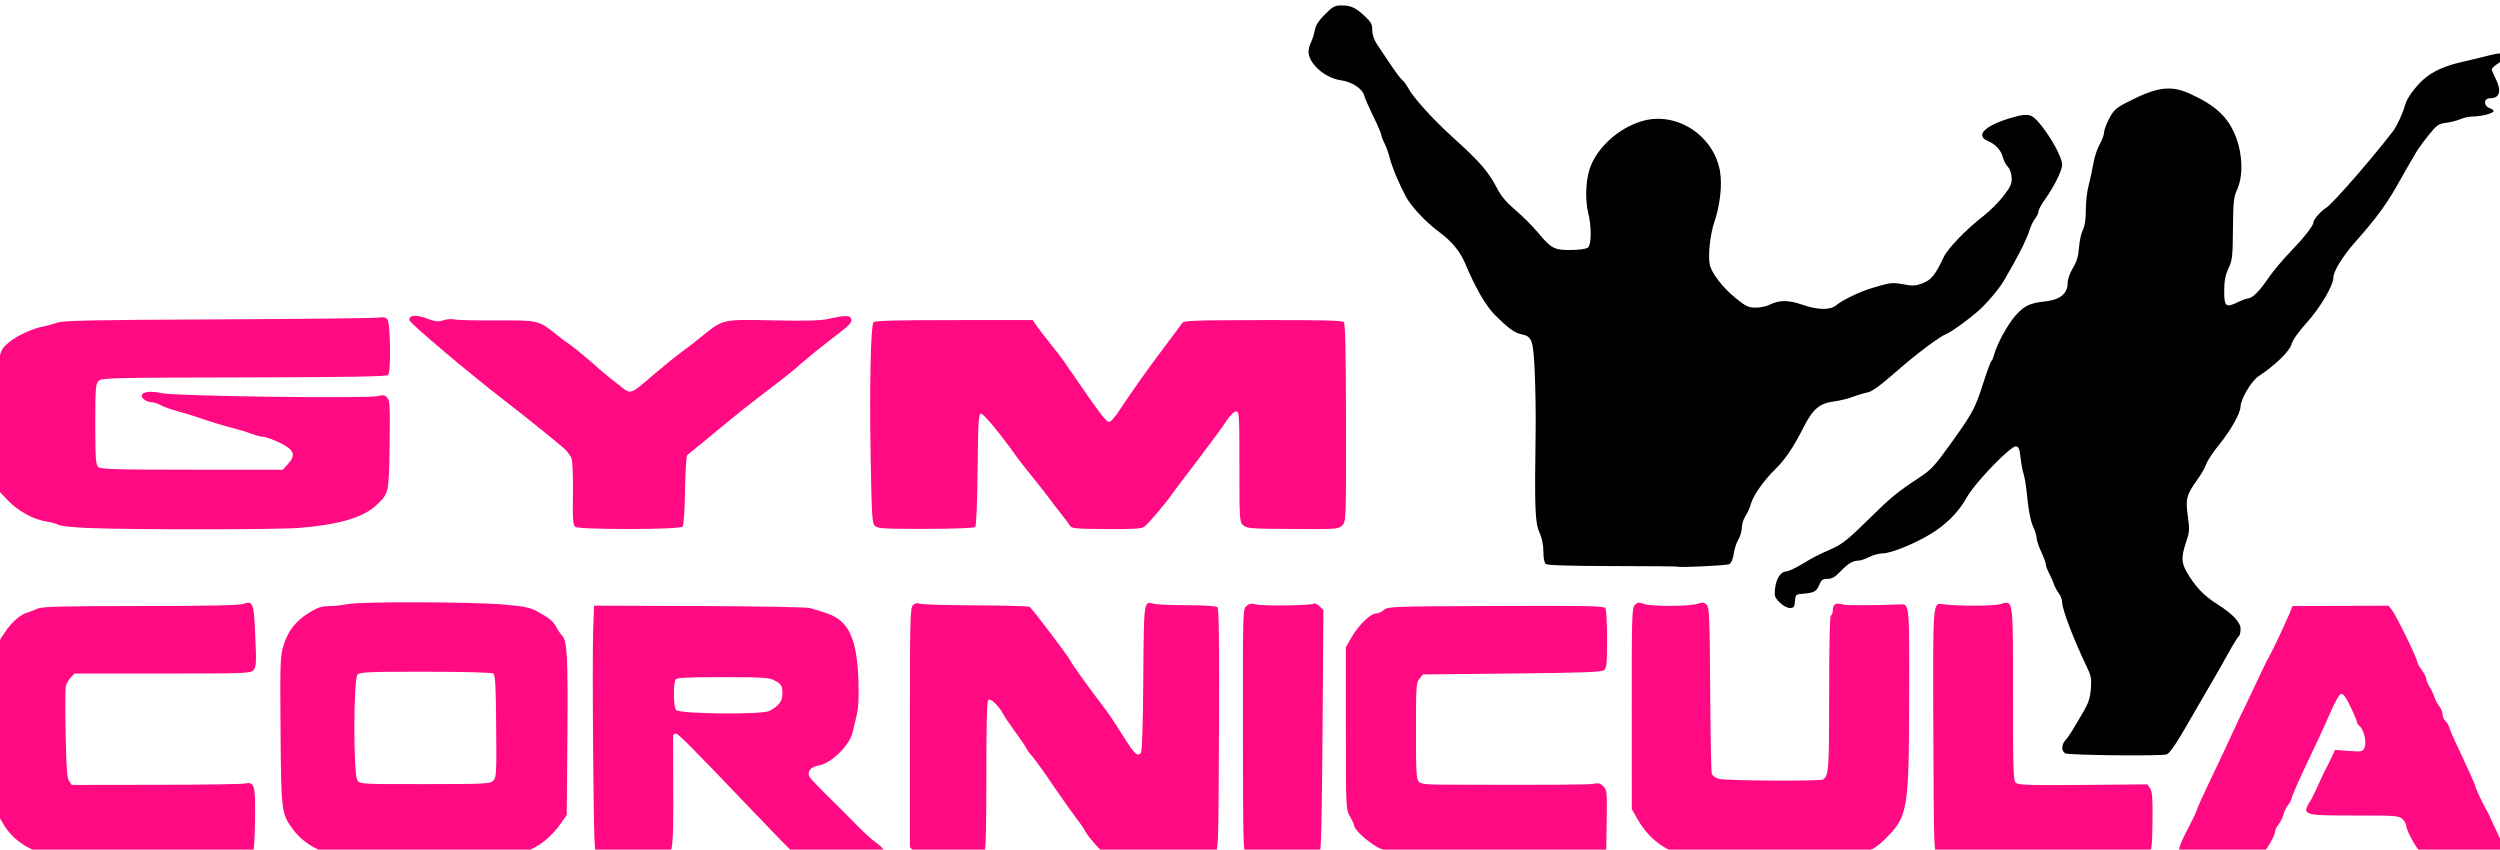
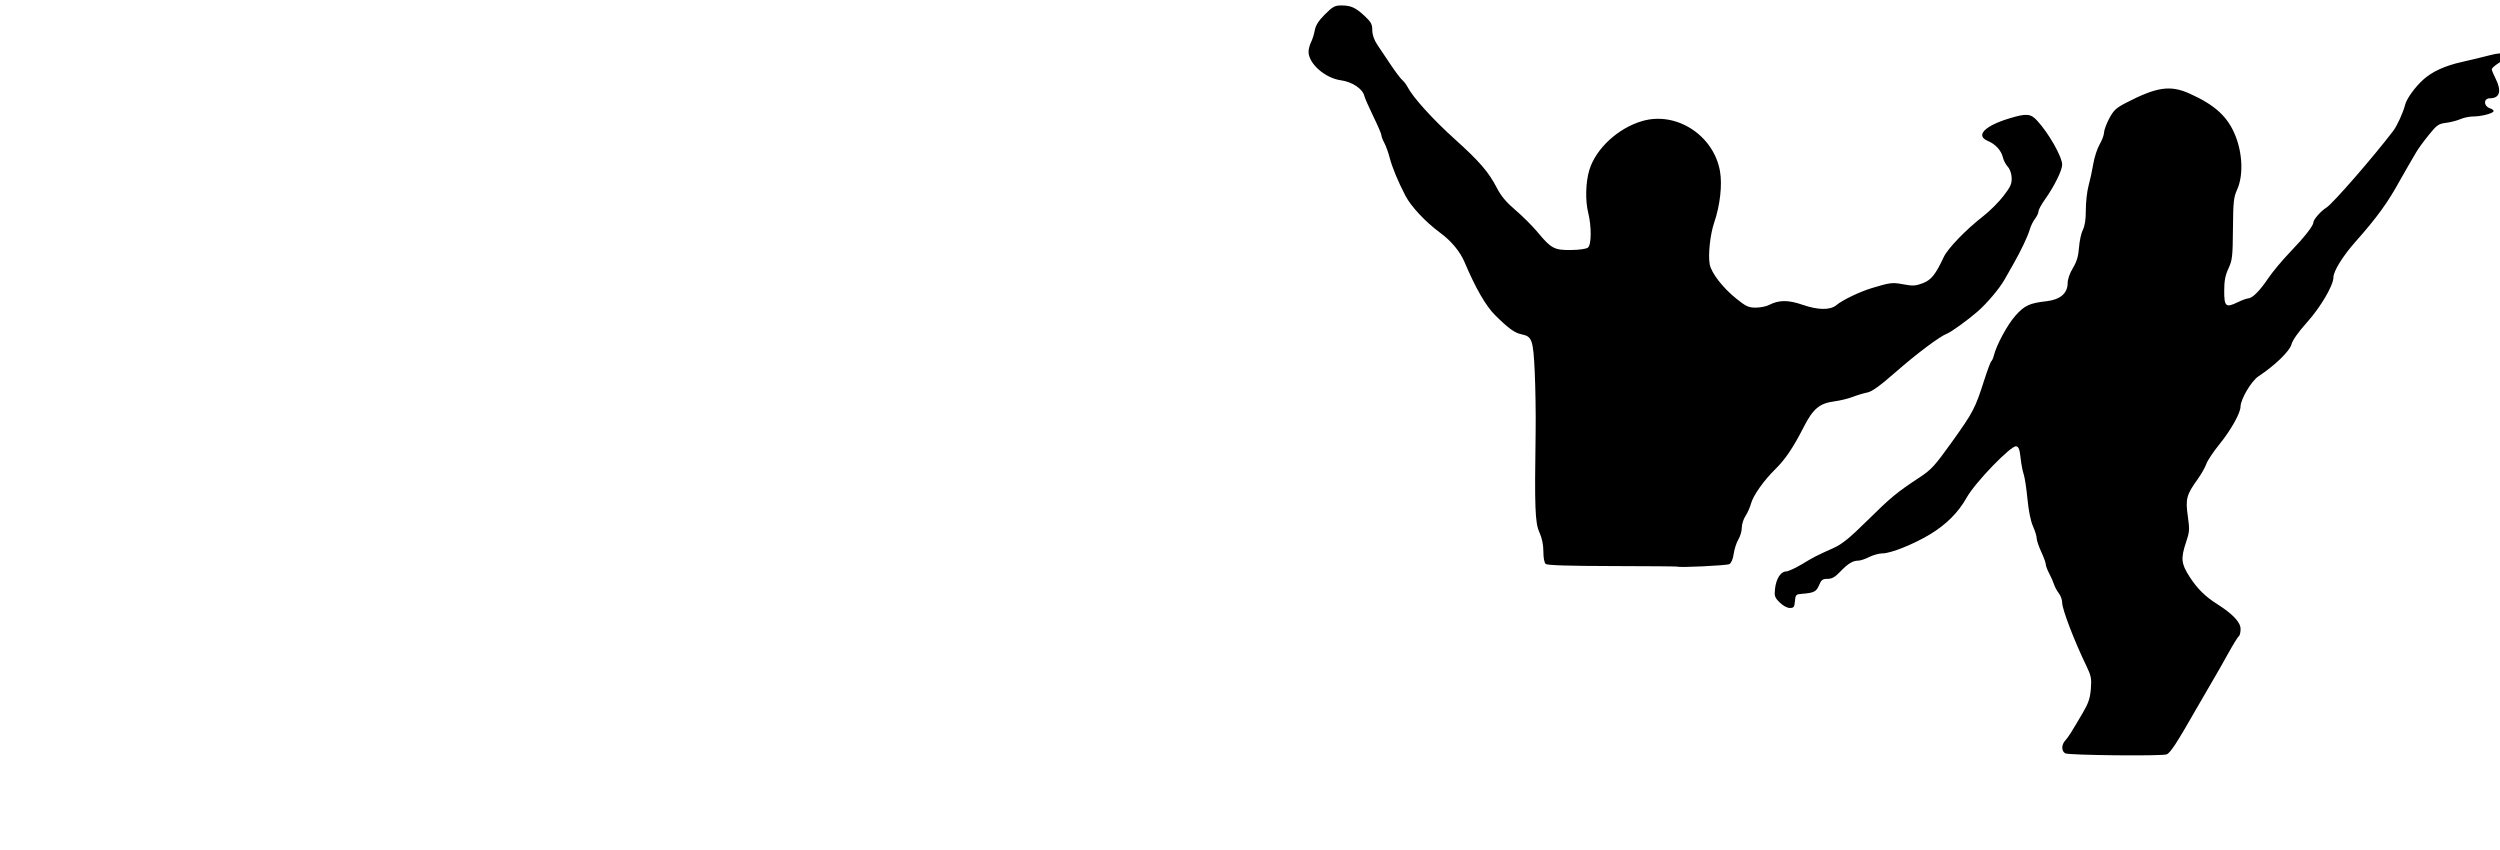
<svg xmlns="http://www.w3.org/2000/svg" xmlns:ns1="http://www.inkscape.org/namespaces/inkscape" xmlns:ns2="http://sodipodi.sourceforge.net/DTD/sodipodi-0.dtd" id="svg8" ns1:version="1.0.2 (e86c8708, 2021-01-15)" ns2:docname="logoGYM.svg" viewBox="61.22 122.04 24.57 8.35">
  <defs id="defs2" />
  <g ns1:label="Vrstva 1" ns1:groupmode="layer" id="layer1">
    <g id="g878" transform="matrix(0.084,0,0,0.084,66.994,105.887)">
      <path style="fill:#000000;stroke-width:0.213" d="m 172.898,280.438 c -0.465,-0.26 -0.463,-0.994 0.004,-1.51 0.375,-0.414 0.727,-0.972 2.096,-3.316 0.613,-1.05 0.809,-1.644 0.895,-2.716 0.098,-1.216 0.037,-1.522 -0.533,-2.703 -1.413,-2.922 -2.822,-6.606 -2.822,-7.376 0,-0.333 -0.178,-0.835 -0.397,-1.114 -0.218,-0.279 -0.471,-0.748 -0.562,-1.04 -0.091,-0.293 -0.344,-0.866 -0.562,-1.275 -0.218,-0.408 -0.397,-0.887 -0.398,-1.065 -0.002,-0.177 -0.241,-0.835 -0.532,-1.462 -0.292,-0.627 -0.532,-1.345 -0.535,-1.597 -0.003,-0.252 -0.198,-0.884 -0.434,-1.404 -0.265,-0.584 -0.511,-1.806 -0.644,-3.195 -0.118,-1.237 -0.317,-2.536 -0.441,-2.888 -0.124,-0.351 -0.288,-1.213 -0.363,-1.914 -0.106,-0.99 -0.222,-1.292 -0.517,-1.348 -0.599,-0.115 -4.799,4.232 -5.773,5.976 -0.984,1.761 -2.423,3.2 -4.358,4.358 -1.89,1.132 -4.545,2.193 -5.487,2.193 -0.406,0 -1.114,0.192 -1.573,0.426 -0.459,0.234 -1.037,0.426 -1.283,0.426 -0.642,0 -1.224,0.357 -2.123,1.302 -0.595,0.625 -0.954,0.827 -1.47,0.827 -0.578,0 -0.73,0.113 -0.993,0.742 -0.317,0.76 -0.601,0.902 -2.011,1.011 -0.696,0.054 -0.75,0.111 -0.812,0.856 -0.057,0.694 -0.136,0.799 -0.602,0.799 -0.313,0 -0.806,-0.27 -1.185,-0.649 -0.577,-0.577 -0.637,-0.754 -0.543,-1.594 0.133,-1.178 0.661,-2.013 1.283,-2.028 0.261,-0.006 1.097,-0.387 1.859,-0.847 1.439,-0.868 1.62,-0.961 3.727,-1.912 0.994,-0.449 1.871,-1.163 3.948,-3.216 2.732,-2.7 3.43,-3.276 6.105,-5.037 1.368,-0.901 1.778,-1.351 3.786,-4.156 2.469,-3.451 2.717,-3.923 3.744,-7.14 0.385,-1.206 0.769,-2.236 0.853,-2.288 0.084,-0.052 0.218,-0.353 0.297,-0.669 0.319,-1.269 1.609,-3.645 2.545,-4.687 1.062,-1.181 1.627,-1.441 3.624,-1.668 1.588,-0.18 2.466,-0.93 2.466,-2.107 0,-0.459 0.242,-1.159 0.613,-1.773 0.455,-0.752 0.64,-1.375 0.717,-2.409 0.057,-0.767 0.26,-1.696 0.451,-2.066 0.235,-0.454 0.347,-1.214 0.347,-2.34 0,-0.917 0.145,-2.192 0.322,-2.833 0.177,-0.641 0.425,-1.788 0.551,-2.549 0.126,-0.761 0.46,-1.785 0.743,-2.274 0.282,-0.489 0.514,-1.112 0.514,-1.384 4e-5,-0.272 0.271,-1.006 0.602,-1.632 0.514,-0.972 0.802,-1.241 1.97,-1.846 3.602,-1.865 5.179,-2.094 7.438,-1.08 3,1.347 4.488,2.723 5.377,4.973 0.836,2.115 0.909,4.667 0.181,6.267 -0.402,0.883 -0.459,1.418 -0.486,4.579 -0.028,3.26 -0.075,3.674 -0.526,4.644 -0.374,0.805 -0.495,1.444 -0.497,2.616 -0.003,1.839 0.189,2.005 1.552,1.346 0.508,-0.246 1.061,-0.451 1.229,-0.455 0.504,-0.013 1.366,-0.868 2.352,-2.335 0.512,-0.761 1.68,-2.161 2.596,-3.111 1.63,-1.689 2.705,-3.061 2.705,-3.452 0,-0.335 0.892,-1.349 1.528,-1.735 0.717,-0.436 5.414,-5.828 7.8,-8.954 0.469,-0.614 1.178,-2.165 1.405,-3.076 0.179,-0.715 1.164,-2.077 2.132,-2.948 1.047,-0.942 2.549,-1.625 4.551,-2.069 1.022,-0.227 2.452,-0.571 3.179,-0.766 2.046,-0.549 2.645,-0.086 1.129,0.871 -0.469,0.296 -0.852,0.636 -0.852,0.757 0,0.12 0.192,0.595 0.426,1.054 0.757,1.483 0.521,2.343 -0.644,2.343 -0.773,0 -0.754,0.931 0.025,1.178 0.223,0.071 0.406,0.214 0.406,0.318 0,0.256 -1.417,0.632 -2.389,0.633 -0.435,6.6e-4 -1.106,0.14 -1.491,0.309 -0.385,0.17 -1.141,0.365 -1.681,0.434 -0.89,0.114 -1.081,0.25 -2.048,1.449 -0.587,0.727 -1.23,1.61 -1.429,1.962 -0.199,0.351 -0.592,1.022 -0.872,1.491 -0.28,0.469 -0.719,1.235 -0.975,1.704 -1.475,2.703 -2.723,4.43 -5.311,7.348 -1.457,1.643 -2.546,3.411 -2.546,4.133 0,0.93 -1.496,3.478 -3.074,5.237 -1.028,1.145 -1.702,2.099 -1.836,2.601 -0.215,0.799 -1.925,2.454 -3.857,3.732 -0.837,0.554 -2.088,2.669 -2.101,3.553 -0.011,0.759 -1.136,2.763 -2.475,4.409 -0.704,0.866 -1.391,1.896 -1.526,2.29 -0.135,0.394 -0.594,1.201 -1.02,1.794 -1.3,1.809 -1.432,2.303 -1.149,4.298 0.224,1.58 0.207,1.852 -0.196,3.047 -0.641,1.903 -0.58,2.538 0.39,4.039 0.925,1.432 1.828,2.325 3.273,3.242 1.806,1.146 2.71,2.111 2.71,2.896 0,0.389 -0.091,0.764 -0.201,0.833 -0.111,0.069 -0.69,1.009 -1.288,2.089 -0.597,1.081 -1.318,2.348 -1.601,2.817 -0.283,0.469 -1.145,1.954 -1.914,3.301 -2.462,4.308 -3.207,5.455 -3.652,5.626 -0.564,0.216 -11.451,0.106 -11.855,-0.12 z m -45.385,-21.848 c -0.027,-0.027 -3.44,-0.055 -7.586,-0.063 -5.048,-0.009 -7.629,-0.09 -7.814,-0.243 -0.168,-0.139 -0.276,-0.71 -0.276,-1.454 0,-0.807 -0.16,-1.579 -0.47,-2.263 -0.505,-1.116 -0.57,-2.874 -0.436,-11.794 0.029,-1.933 -0.019,-5.062 -0.106,-6.953 -0.175,-3.788 -0.309,-4.162 -1.572,-4.415 -0.774,-0.155 -1.526,-0.704 -3.075,-2.244 -1.079,-1.073 -2.285,-3.17 -3.564,-6.195 -0.524,-1.24 -1.556,-2.482 -2.856,-3.435 -1.698,-1.246 -3.404,-3.067 -4.065,-4.338 -0.872,-1.678 -1.55,-3.317 -1.849,-4.473 -0.151,-0.586 -0.429,-1.352 -0.617,-1.704 -0.188,-0.351 -0.343,-0.76 -0.344,-0.908 -6.4e-4,-0.148 -0.421,-1.127 -0.935,-2.176 -0.513,-1.049 -0.993,-2.145 -1.067,-2.437 -0.204,-0.814 -1.431,-1.625 -2.728,-1.802 -1.859,-0.254 -3.791,-1.957 -3.791,-3.342 0,-0.296 0.131,-0.797 0.291,-1.113 0.16,-0.316 0.358,-0.945 0.44,-1.398 0.107,-0.589 0.446,-1.12 1.19,-1.864 0.897,-0.897 1.158,-1.041 1.889,-1.041 1.15,0 1.676,0.235 2.74,1.223 0.764,0.71 0.906,0.971 0.909,1.673 0.003,0.546 0.203,1.129 0.586,1.701 0.32,0.478 1.031,1.539 1.579,2.358 0.549,0.819 1.154,1.619 1.345,1.777 0.191,0.159 0.476,0.535 0.632,0.837 0.623,1.199 2.945,3.765 5.456,6.026 2.97,2.676 4.001,3.87 4.988,5.776 0.489,0.944 1.101,1.67 2.182,2.59 0.827,0.703 1.99,1.865 2.584,2.582 1.573,1.898 1.944,2.094 3.911,2.07 0.976,-0.012 1.781,-0.128 1.97,-0.285 0.412,-0.342 0.428,-2.457 0.031,-4.056 -0.361,-1.453 -0.305,-3.595 0.131,-5.026 0.761,-2.499 3.372,-4.909 6.205,-5.726 3.975,-1.147 8.324,1.659 9.076,5.855 0.286,1.597 0.018,3.996 -0.674,6.027 -0.474,1.391 -0.731,3.788 -0.525,4.888 0.19,1.013 1.537,2.752 3.108,4.013 1.134,0.91 1.441,1.052 2.266,1.052 0.525,0 1.214,-0.132 1.53,-0.294 1.215,-0.621 2.26,-0.627 4.019,-0.019 1.756,0.606 3.192,0.617 3.888,0.029 0.711,-0.6 2.743,-1.578 4.169,-2.006 2.2,-0.661 2.368,-0.68 3.728,-0.427 1.054,0.196 1.396,0.175 2.213,-0.137 0.998,-0.381 1.486,-0.988 2.462,-3.065 0.48,-1.022 2.618,-3.232 4.652,-4.81 0.737,-0.572 1.787,-1.62 2.333,-2.33 0.828,-1.076 0.988,-1.431 0.96,-2.131 -0.02,-0.505 -0.201,-1.02 -0.454,-1.291 -0.231,-0.248 -0.488,-0.738 -0.571,-1.089 -0.193,-0.819 -0.864,-1.555 -1.76,-1.931 -1.488,-0.623 -0.398,-1.759 2.541,-2.648 1.952,-0.591 2.456,-0.553 3.193,0.236 1.363,1.459 2.96,4.262 2.96,5.194 0,0.656 -0.955,2.583 -2.005,4.047 -0.42,0.585 -0.764,1.219 -0.764,1.409 0,0.19 -0.181,0.575 -0.402,0.856 -0.221,0.281 -0.498,0.845 -0.616,1.253 -0.231,0.803 -1.035,2.497 -1.933,4.075 -0.31,0.545 -0.773,1.359 -1.029,1.81 -0.592,1.043 -2.056,2.775 -3.155,3.733 -1.132,0.987 -3.098,2.404 -3.587,2.587 -0.824,0.307 -3.541,2.344 -5.997,4.496 -1.833,1.606 -2.767,2.28 -3.301,2.381 -0.41,0.077 -1.177,0.308 -1.704,0.512 -0.527,0.204 -1.486,0.439 -2.13,0.523 -1.769,0.229 -2.517,0.855 -3.63,3.036 -1.216,2.383 -2.152,3.77 -3.314,4.907 -1.342,1.314 -2.572,3.055 -2.835,4.011 -0.125,0.457 -0.42,1.118 -0.654,1.469 -0.235,0.351 -0.427,0.963 -0.428,1.359 -8.5e-4,0.396 -0.182,1.019 -0.402,1.384 -0.22,0.365 -0.466,1.119 -0.545,1.675 -0.089,0.626 -0.284,1.086 -0.51,1.207 -0.309,0.165 -5.941,0.433 -6.083,0.289 z" id="path872" ns2:nodetypes="ccsscsssscscsssssssssssssssssscsssssssssssscssssssssssssscssssssssssssssssssssssssssssscsssssssssssssccscsssssssssssscssssssssscssssssssssssssssssssssssssscsssssssssssssssssssssscsssss" />
-       <path style="fill:#ff0a83;fill-opacity:1;stroke-width:0.213" d="m -62.7,292.464 c -2.543,-0.574 -4.504,-1.854 -5.574,-3.641 l -0.603,-1.006 v -10.223 -10.223 l 0.695,-1.067 c 0.763,-1.172 1.793,-2.09 2.611,-2.328 0.29,-0.084 0.833,-0.291 1.206,-0.459 0.561,-0.253 2.634,-0.307 12.033,-0.313 7.86,-0.005 11.564,-0.081 12.034,-0.247 1.172,-0.415 1.263,-0.172 1.43,3.8 0.134,3.168 0.111,3.581 -0.214,3.941 -0.346,0.383 -0.843,0.402 -10.652,0.402 H -60.021 l -0.442,0.475 c -0.243,0.261 -0.499,0.701 -0.569,0.978 -0.069,0.277 -0.082,2.787 -0.029,5.578 0.076,3.945 0.166,5.179 0.405,5.539 l 0.308,0.464 9.792,-0.014 c 5.386,-0.008 10.085,-0.073 10.443,-0.146 1.171,-0.237 1.273,0.127 1.214,4.335 -0.033,2.381 -0.138,3.827 -0.292,4.012 -0.198,0.239 -2.262,0.286 -11.662,0.265 -6.282,-0.014 -11.613,-0.068 -11.848,-0.121 z m 33.544,-0.065 c -2.322,-0.392 -4.157,-1.478 -5.403,-3.197 -1.245,-1.717 -1.284,-2.043 -1.356,-11.46 -0.062,-8.093 -0.041,-8.664 0.361,-9.966 0.521,-1.686 1.434,-2.841 3.018,-3.818 0.948,-0.584 1.422,-0.739 2.26,-0.739 0.584,0 1.577,-0.108 2.208,-0.24 1.492,-0.313 14.652,-0.272 18.39,0.057 2.083,0.183 2.971,0.356 3.621,0.703 1.509,0.807 2.045,1.231 2.385,1.888 0.182,0.352 0.506,0.828 0.719,1.056 0.585,0.628 0.675,2.476 0.597,12.209 l -0.071,8.751 -0.578,0.834 c -1.209,1.745 -2.587,2.867 -4.243,3.458 l -1.569,0.56 -9.691,0.034 c -5.33,0.019 -10.122,-0.039 -10.649,-0.128 z m 18.129,-8.76 c 0.366,-0.366 0.39,-0.805 0.343,-6.368 -0.042,-5.042 -0.1,-6.006 -0.369,-6.177 -0.186,-0.117 -3.505,-0.203 -7.918,-0.205 -6.627,-0.003 -7.642,0.04 -7.934,0.331 -0.486,0.486 -0.503,11.683 -0.019,12.374 0.312,0.445 0.414,0.451 7.91,0.444 7.094,-0.006 7.62,-0.033 7.987,-0.4 z m 12.114,8.763 c -0.275,-0.174 -0.334,-1.809 -0.426,-11.87 -0.059,-6.418 -0.059,-12.952 0,-14.52 l 0.106,-2.852 12.26,0.043 c 6.743,0.024 12.589,0.128 12.992,0.232 0.403,0.104 1.319,0.39 2.035,0.635 2.515,0.862 3.482,2.954 3.643,7.88 0.069,2.127 0.01,3.207 -0.23,4.153 -0.178,0.703 -0.379,1.54 -0.446,1.859 -0.32,1.512 -2.487,3.645 -3.956,3.893 -0.956,0.162 -1.413,0.723 -1.086,1.334 0.111,0.207 1.086,1.237 2.168,2.29 1.081,1.052 2.599,2.571 3.373,3.375 0.774,0.804 1.815,1.743 2.313,2.087 1.016,0.701 1.195,1.375 0.417,1.57 -0.269,0.068 -2.563,0.093 -5.098,0.057 l -4.609,-0.065 -0.675,-0.639 c -0.371,-0.351 -2.599,-2.652 -4.95,-5.112 -6.964,-7.287 -8.299,-8.626 -8.599,-8.626 -0.157,0 -0.291,0.12 -0.297,0.266 -0.006,0.146 -0.002,3.102 0.011,6.569 0.024,6.646 -0.056,7.286 -0.93,7.52 -0.761,0.204 -7.673,0.135 -8.014,-0.081 z M 21.286,275.479 c 1.075,-0.563 1.526,-1.154 1.522,-1.992 -0.004,-0.966 -0.128,-1.167 -0.998,-1.613 -0.578,-0.296 -1.491,-0.349 -6.004,-0.349 -4.026,0 -5.363,0.065 -5.491,0.266 -0.304,0.482 -0.265,3.22 0.051,3.577 0.414,0.468 10.052,0.566 10.919,0.111 z m 55.784,16.876 c -0.346,-0.259 -0.372,-1.237 -0.385,-14.545 -0.014,-14.198 -0.012,-14.27 0.428,-14.626 0.337,-0.273 0.596,-0.314 1.089,-0.173 0.736,0.211 6.394,0.14 6.758,-0.085 0.131,-0.081 0.442,0.055 0.69,0.303 l 0.451,0.451 -0.102,14.167 c -0.074,10.265 -0.169,14.235 -0.346,14.413 -0.374,0.375 -8.094,0.462 -8.582,0.097 z m 17.9,0.053 c -0.433,-0.084 -0.912,-0.252 -1.065,-0.372 -0.153,-0.12 -0.554,-0.285 -0.892,-0.366 -0.98,-0.235 -3.302,-2.186 -3.319,-2.79 -0.003,-0.119 -0.222,-0.598 -0.485,-1.065 -0.477,-0.845 -0.479,-0.891 -0.479,-10.326 v -9.478 l 0.695,-1.203 c 0.817,-1.413 2.2,-2.738 2.859,-2.738 0.256,0 0.663,-0.185 0.905,-0.412 0.423,-0.396 0.914,-0.414 13.078,-0.461 10.705,-0.042 12.667,-0.003 12.829,0.252 0.105,0.166 0.192,1.799 0.194,3.63 0.003,2.838 -0.049,3.371 -0.349,3.621 -0.284,0.236 -2.373,0.313 -10.774,0.399 l -10.423,0.106 -0.407,0.503 c -0.378,0.467 -0.407,0.907 -0.407,6.108 0,4.812 0.047,5.653 0.335,5.94 0.263,0.263 0.844,0.337 2.715,0.344 12.423,0.046 17.216,0.018 17.775,-0.105 0.51,-0.112 0.758,-0.045 1.103,0.3 0.422,0.422 0.442,0.636 0.387,4.108 l -0.058,3.663 -0.532,0.269 c -0.411,0.208 -3.092,0.264 -11.714,0.248 -6.15,-0.012 -11.536,-0.09 -11.969,-0.174 z m 33.48,-0.013 c -2.386,-0.533 -4.292,-1.979 -5.587,-4.241 l -0.68,-1.188 -0.008,-11.759 c -0.007,-10.897 0.019,-11.787 0.363,-12.13 0.318,-0.318 0.471,-0.334 1.073,-0.117 0.863,0.312 5.309,0.294 6.279,-0.025 0.572,-0.188 0.757,-0.166 1.049,0.126 0.318,0.318 0.361,1.331 0.415,9.859 0.034,5.228 0.117,9.682 0.186,9.899 0.069,0.217 0.432,0.486 0.807,0.598 0.777,0.232 11.866,0.301 12.212,0.077 0.666,-0.432 0.716,-1.149 0.716,-10.143 0,-5.902 0.074,-9.066 0.213,-9.066 0.117,0 0.213,-0.28 0.213,-0.623 0,-0.679 0.419,-0.905 1.183,-0.637 0.346,0.121 3.82,0.112 6.8,-0.018 0.967,-0.042 0.984,0.153 0.956,10.65 -0.036,13.605 -0.132,14.163 -2.898,16.887 -0.57,0.561 -1.276,1.08 -1.568,1.154 -0.293,0.073 -0.916,0.307 -1.384,0.519 -0.783,0.355 -1.607,0.384 -10.223,0.366 -5.154,-0.011 -9.707,-0.095 -10.117,-0.186 z m 29.485,-0.087 c -0.401,-0.293 -0.415,-0.725 -0.471,-14.323 -0.062,-15.183 -0.063,-15.171 1.026,-15.007 1.586,0.239 5.934,0.242 6.781,0.005 1.575,-0.441 1.515,-0.858 1.515,10.58 0,9.089 0.034,10.078 0.352,10.342 0.287,0.238 1.739,0.28 7.868,0.228 l 7.516,-0.065 0.314,0.491 c 0.247,0.387 0.304,1.197 0.27,3.832 -0.038,2.925 -0.093,3.396 -0.441,3.78 -0.392,0.434 -0.549,0.439 -12.357,0.439 -9.991,0 -12.028,-0.05 -12.373,-0.302 z m 28.605,0.072 c -0.579,-0.337 -0.456,-0.883 0.692,-3.092 0.586,-1.126 1.065,-2.134 1.065,-2.239 0,-0.105 0.585,-1.413 1.3,-2.906 1.24,-2.589 2.265,-4.772 3.226,-6.867 0.533,-1.163 0.738,-1.589 0.995,-2.077 0.108,-0.205 0.688,-1.427 1.288,-2.716 0.6,-1.289 1.182,-2.51 1.294,-2.715 0.111,-0.205 0.293,-0.54 0.404,-0.745 0.661,-1.223 2.567,-5.35 2.567,-5.557 0,-0.136 0.072,-0.252 0.16,-0.257 0.088,-0.006 2.642,-0.018 5.676,-0.026 l 5.517,-0.016 0.401,0.506 c 0.481,0.605 2.941,5.638 2.941,6.015 0,0.146 0.24,0.589 0.532,0.986 0.293,0.397 0.532,0.859 0.532,1.028 0,0.168 0.181,0.605 0.402,0.97 0.221,0.365 0.474,0.904 0.562,1.197 0.088,0.293 0.339,0.761 0.557,1.04 0.218,0.279 0.397,0.723 0.397,0.986 0,0.263 0.14,0.594 0.311,0.736 0.171,0.142 0.371,0.465 0.443,0.718 0.073,0.253 0.358,0.939 0.634,1.525 1.56,3.309 2.445,5.273 2.445,5.429 0,0.178 0.943,2.183 1.304,2.771 0.108,0.176 0.343,0.655 0.522,1.065 0.18,0.41 0.609,1.332 0.954,2.049 0.769,1.597 0.782,1.949 0.081,2.215 -0.695,0.264 -8.199,0.273 -8.889,0.011 -0.509,-0.193 -2.066,-2.867 -2.066,-3.547 0,-0.166 -0.192,-0.494 -0.426,-0.728 -0.403,-0.403 -0.71,-0.426 -5.618,-0.426 -6.198,0 -6.238,-0.015 -5.047,-1.917 0.11,-0.176 0.501,-0.99 0.868,-1.81 0.367,-0.82 0.754,-1.635 0.86,-1.81 0.106,-0.176 0.382,-0.728 0.614,-1.228 l 0.422,-0.909 1.609,0.118 c 1.539,0.113 1.618,0.097 1.839,-0.386 0.274,-0.601 -0.054,-2.081 -0.553,-2.495 -0.175,-0.145 -0.318,-0.362 -0.318,-0.482 0,-0.12 -0.342,-0.928 -0.76,-1.797 -0.536,-1.114 -0.861,-1.56 -1.102,-1.513 -0.202,0.039 -0.681,0.851 -1.168,1.983 -0.454,1.054 -1.261,2.827 -1.794,3.94 -1.839,3.842 -2.843,6.084 -2.843,6.348 0,0.109 -0.177,0.426 -0.393,0.705 -0.216,0.279 -0.462,0.788 -0.546,1.13 -0.084,0.342 -0.338,0.858 -0.565,1.147 -0.227,0.289 -0.413,0.662 -0.413,0.831 0,0.575 -1.383,2.808 -1.81,2.924 -0.78,0.211 -8.719,0.115 -9.105,-0.109 z m -148.357,-0.476 -0.463,-0.493 v -13.975 c 0,-12.699 0.032,-14.007 0.351,-14.326 0.244,-0.244 0.488,-0.299 0.799,-0.18 0.246,0.094 3.187,0.182 6.535,0.195 3.348,0.013 6.191,0.088 6.317,0.166 0.294,0.182 4.614,5.894 4.777,6.317 0.121,0.313 2.124,3.105 3.744,5.218 0.817,1.065 1.129,1.53 2.813,4.191 0.951,1.502 1.328,1.809 1.69,1.374 0.143,-0.172 0.243,-3.275 0.282,-8.727 0.066,-9.191 0.049,-9.073 1.232,-8.723 0.293,0.087 2.037,0.161 3.876,0.165 2.119,0.005 3.428,0.092 3.576,0.239 0.165,0.165 0.215,4.343 0.171,14.34 -0.06,13.682 -0.074,14.117 -0.475,14.41 -0.334,0.244 -1.593,0.302 -6.592,0.302 h -6.178 l -1.038,-1.106 c -0.571,-0.608 -1.18,-1.379 -1.353,-1.714 -0.173,-0.334 -0.454,-0.771 -0.625,-0.971 -0.345,-0.403 -2.43,-3.346 -3.653,-5.155 -0.844,-1.248 -2.001,-2.806 -2.216,-2.982 -0.071,-0.059 -0.289,-0.394 -0.484,-0.745 -0.194,-0.351 -0.783,-1.214 -1.308,-1.917 -0.525,-0.703 -1.136,-1.613 -1.359,-2.023 -0.515,-0.948 -1.412,-1.791 -1.709,-1.607 -0.157,0.097 -0.229,2.895 -0.229,8.925 0,6.548 -0.065,8.849 -0.256,9.039 -0.179,0.179 -1.374,0.256 -4.01,0.256 -3.649,0 -3.767,-0.014 -4.217,-0.493 z m -96.624,-37.83 c -1.64,-0.066 -3.173,-0.227 -3.408,-0.357 -0.234,-0.13 -0.857,-0.303 -1.384,-0.383 -1.584,-0.242 -3.407,-1.24 -4.632,-2.537 l -1.118,-1.183 v -7.737 c 0,-8.547 -0.015,-8.445 1.396,-9.61 0.827,-0.682 2.719,-1.55 3.822,-1.753 0.469,-0.086 1.235,-0.294 1.704,-0.463 0.709,-0.255 3.881,-0.32 18.849,-0.387 9.898,-0.044 18.34,-0.138 18.759,-0.208 0.549,-0.092 0.839,-0.035 1.037,0.204 0.365,0.44 0.443,6.16 0.088,6.516 -0.178,0.179 -4.683,0.254 -16.871,0.279 -15.656,0.032 -16.651,0.056 -17.009,0.415 -0.342,0.342 -0.38,0.851 -0.38,5.051 0,3.914 0.053,4.723 0.327,4.997 0.285,0.285 1.696,0.328 10.968,0.334 l 10.642,0.007 0.598,-0.663 c 0.969,-1.074 0.752,-1.66 -0.918,-2.481 -0.761,-0.375 -1.624,-0.69 -1.917,-0.702 -0.293,-0.011 -0.916,-0.17 -1.384,-0.352 -0.469,-0.182 -1.379,-0.463 -2.023,-0.623 -1.129,-0.281 -3.249,-0.932 -4.579,-1.406 -0.351,-0.125 -1.262,-0.396 -2.023,-0.603 -0.761,-0.206 -1.672,-0.53 -2.023,-0.718 -0.351,-0.189 -0.813,-0.344 -1.026,-0.345 -0.571,-0.002 -1.211,-0.398 -1.211,-0.75 0,-0.487 1.019,-0.616 2.429,-0.309 1.598,0.348 24.105,0.641 25.213,0.328 0.561,-0.158 0.772,-0.125 1.065,0.17 0.329,0.331 0.358,0.881 0.296,5.522 -0.077,5.693 -0.079,5.704 -1.567,7.091 -1.544,1.44 -4.405,2.279 -9.012,2.644 -2.673,0.212 -19.561,0.22 -24.706,0.013 z m 57.025,-0.133 c -0.289,-0.211 -0.331,-0.768 -0.288,-3.847 0.029,-2.119 -0.042,-3.841 -0.173,-4.186 -0.123,-0.322 -0.536,-0.859 -0.919,-1.193 -1.03,-0.897 -4.894,-4.008 -6.647,-5.351 -4.187,-3.208 -11.408,-9.298 -11.408,-9.622 0,-0.591 0.777,-0.66 2.052,-0.183 1.007,0.377 1.314,0.41 1.927,0.208 0.401,-0.132 0.984,-0.177 1.295,-0.099 0.311,0.078 2.548,0.132 4.97,0.12 4.912,-0.025 4.871,-0.035 7.007,1.683 0.527,0.424 1.198,0.923 1.491,1.11 0.469,0.299 2.378,1.887 3.793,3.157 0.27,0.242 1.115,0.925 1.877,1.516 1.622,1.259 1.226,1.378 4.415,-1.328 1.154,-0.979 2.496,-2.062 2.982,-2.406 0.486,-0.344 1.574,-1.186 2.419,-1.87 2.5,-2.026 2.354,-1.994 8.377,-1.871 3.945,0.081 5.519,0.036 6.487,-0.183 1.922,-0.435 2.53,-0.423 2.625,0.052 0.086,0.434 -0.166,0.676 -2.731,2.624 -0.879,0.667 -2.22,1.76 -2.982,2.429 -1.333,1.171 -1.787,1.531 -5.467,4.338 -0.918,0.7 -2.243,1.755 -2.946,2.344 -0.703,0.59 -2.093,1.733 -3.088,2.54 -0.996,0.807 -1.891,1.539 -1.99,1.626 -0.099,0.087 -0.211,1.953 -0.249,4.146 -0.045,2.598 -0.153,4.072 -0.31,4.229 -0.344,0.344 -12.05,0.359 -12.52,0.016 z m 35.068,-0.084 c -0.355,-0.302 -0.397,-0.968 -0.528,-8.265 -0.14,-7.809 0.012,-15.075 0.326,-15.582 0.121,-0.196 2.389,-0.259 9.401,-0.261 l 9.241,-0.003 0.322,0.491 c 0.177,0.27 0.897,1.211 1.6,2.091 0.703,0.88 1.422,1.806 1.597,2.057 0.176,0.252 0.97,1.403 1.765,2.559 2.499,3.632 3.281,4.655 3.608,4.72 0.191,0.038 0.666,-0.47 1.195,-1.278 1.394,-2.129 3.574,-5.196 5.443,-7.658 0.949,-1.25 1.821,-2.427 1.939,-2.617 0.191,-0.309 1.18,-0.347 9.441,-0.364 6.806,-0.014 9.293,0.046 9.478,0.231 0.185,0.185 0.253,3.262 0.263,11.79 0.013,11.52 0.012,11.541 -0.443,11.996 -0.444,0.444 -0.601,0.455 -5.799,0.425 -4.908,-0.029 -5.379,-0.064 -5.786,-0.433 -0.43,-0.39 -0.443,-0.588 -0.443,-6.864 0,-6.13 -0.02,-6.463 -0.391,-6.463 -0.242,0 -0.71,0.481 -1.225,1.26 -0.458,0.693 -1.983,2.766 -3.389,4.606 -1.406,1.841 -2.697,3.55 -2.869,3.799 -0.821,1.187 -2.866,3.589 -3.275,3.848 -0.35,0.221 -1.406,0.282 -4.467,0.257 -3.484,-0.028 -4.034,-0.079 -4.205,-0.384 -0.108,-0.194 -0.607,-0.864 -1.109,-1.491 -0.502,-0.626 -1.053,-1.346 -1.226,-1.6 -0.173,-0.253 -1.035,-1.355 -1.917,-2.449 -0.882,-1.094 -1.745,-2.19 -1.917,-2.437 -1.772,-2.535 -3.97,-5.2 -4.244,-5.147 -0.285,0.055 -0.337,0.911 -0.396,6.556 -0.04,3.817 -0.153,6.58 -0.275,6.704 -0.125,0.128 -2.399,0.215 -5.766,0.223 -4.717,0.01 -5.618,-0.038 -5.946,-0.317 z" id="path874" ns2:nodetypes="sscccsssccssscsssscccssssssssssssssssscsscssssssccscssssscssssssssssssscsssssssssssscssscssssccssccssscsscssssccsscssssssscsssscsccssssssssssssssssssccccscssscssssccsssssssssscccsssssssssssssssssssssssscssssssssssssssssscsssscsssscscsssscssssssssssssscssscsssssccsssssccsssssssscsssssssccsssssssscssssssssscssssssssssscssccsssssssssssssssssssssssssssssccc" />
    </g>
  </g>
</svg>